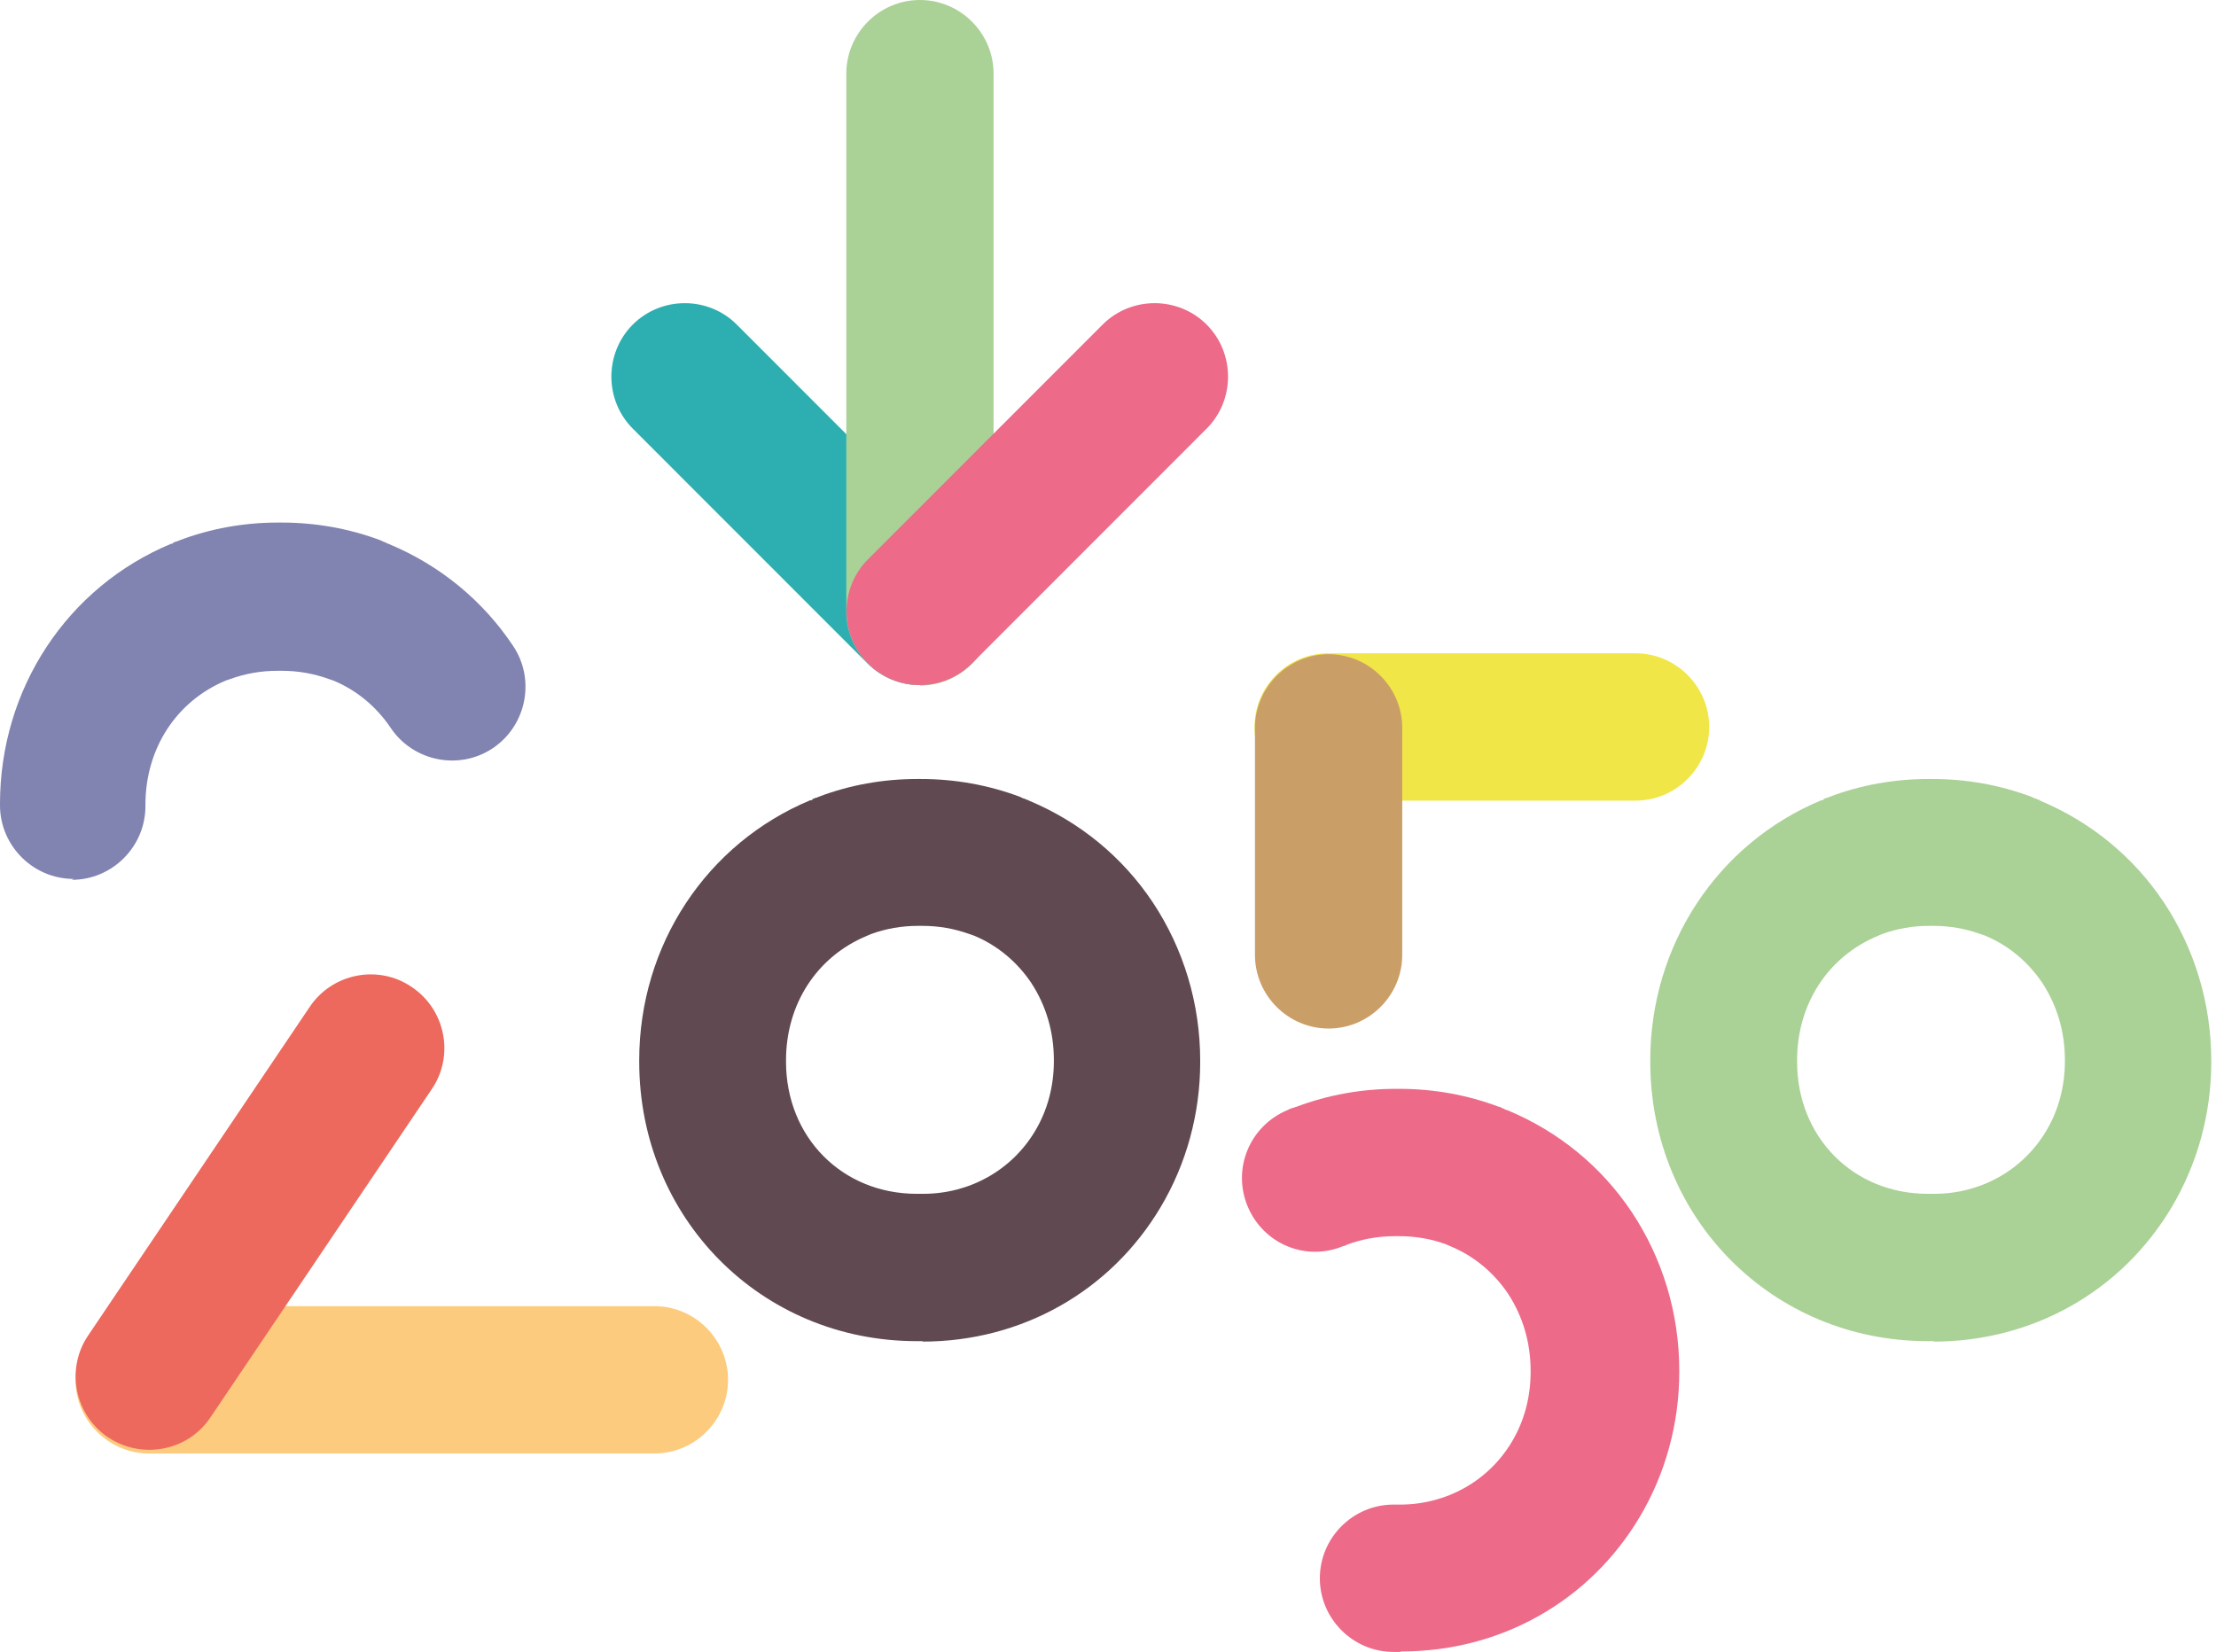
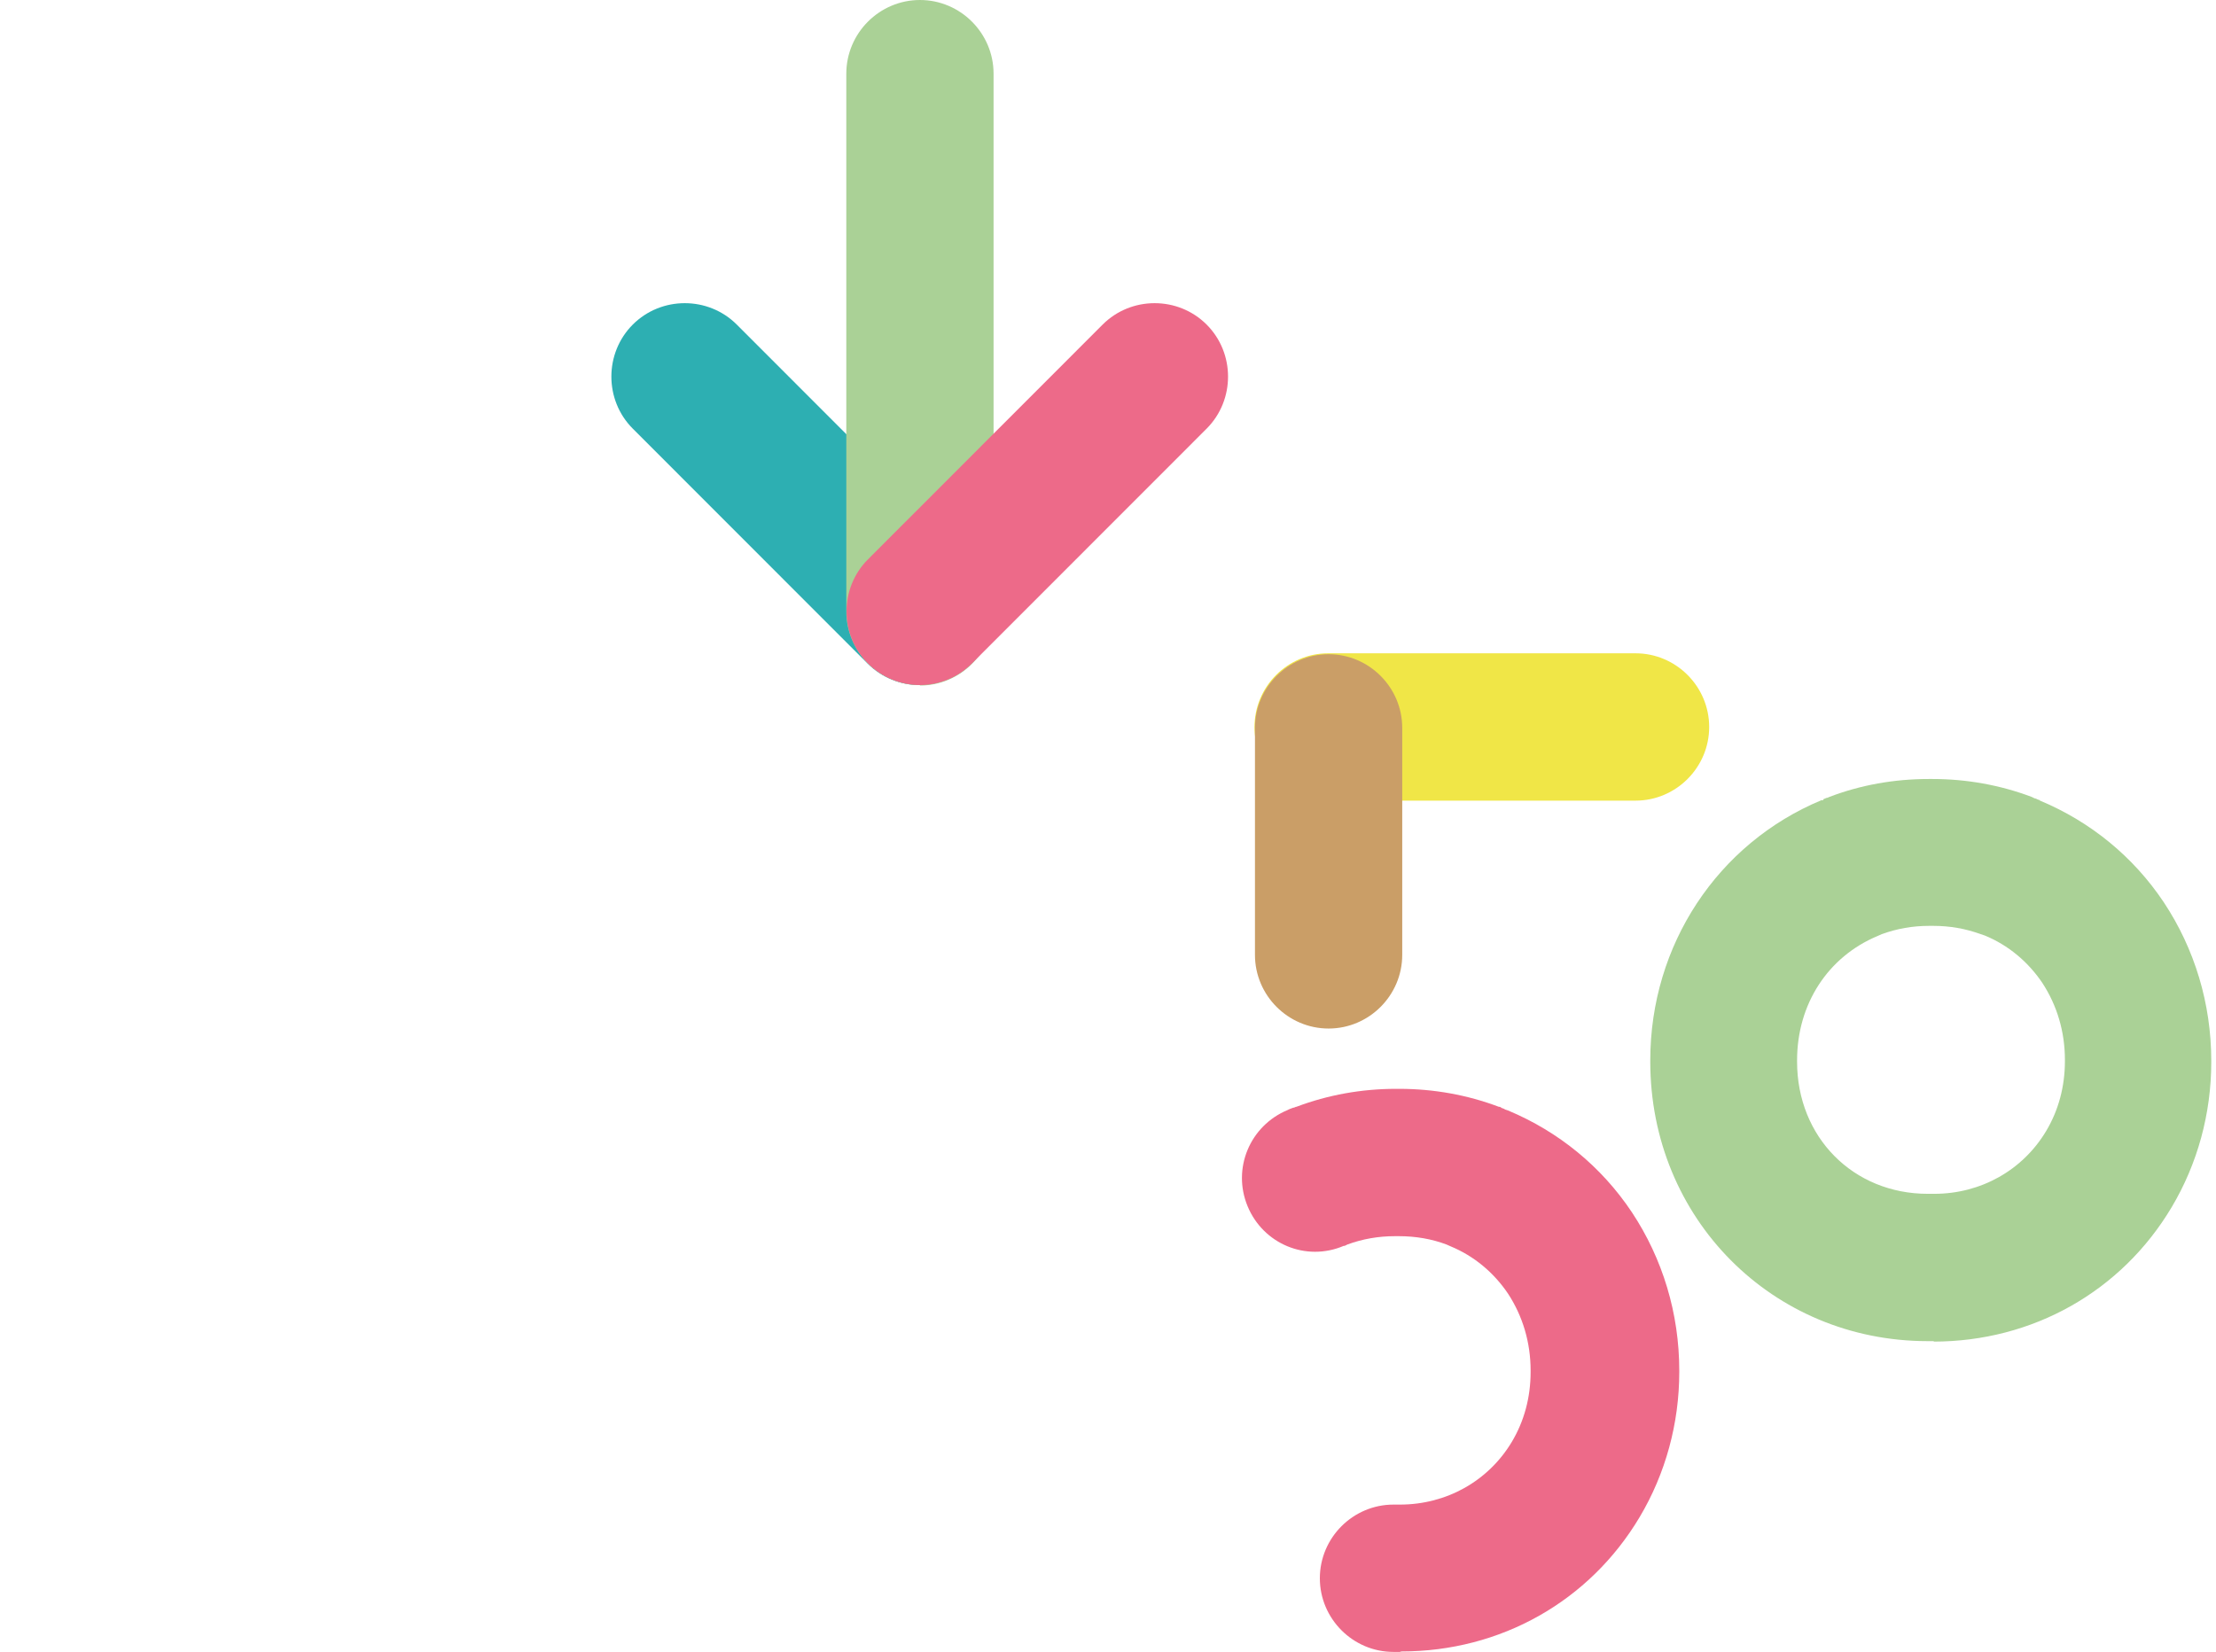
<svg xmlns="http://www.w3.org/2000/svg" width="338" height="252" viewBox="0 0 338 252" fill="none">
-   <path d="M99.814 221.729H22.742C16.566 221.729 11.512 216.672 11.512 210.492C11.512 204.311 16.566 199.254 22.742 199.254H99.814C105.991 199.254 111.045 204.311 111.045 210.492C111.045 216.672 105.991 221.729 99.814 221.729Z" fill="#FCCB7D" />
  <path d="M140.245 104.508C137.367 104.508 134.49 103.385 132.314 101.207L96.515 65.388C92.163 61.033 92.163 53.87 96.515 49.515C100.867 45.16 108.027 45.16 112.379 49.515L148.177 85.335C152.529 89.689 152.529 96.853 148.177 101.207C146.001 103.385 143.123 104.508 140.245 104.508Z" fill="#2DAFB2" />
-   <path d="M11.231 134.077C5.054 134.077 0 129.02 0 122.839V122.629C0 105.07 10.248 89.549 26.112 82.947H26.322C26.322 82.947 26.322 82.806 26.392 82.806C26.392 82.806 26.744 82.666 26.884 82.595C27.024 82.595 27.165 82.525 27.305 82.455C32.078 80.629 37.202 79.716 42.397 79.716H42.677H42.958C48.152 79.716 53.276 80.629 58.12 82.455C58.12 82.455 58.401 82.595 58.541 82.666C58.681 82.666 58.892 82.806 59.032 82.876L59.383 83.017C67.104 86.248 73.632 91.585 78.265 98.538C81.704 103.666 80.301 110.689 75.177 114.13C70.052 117.572 63.033 116.167 59.594 111.04C57.418 107.809 54.4 105.281 50.82 103.806L50.188 103.595C47.871 102.753 45.485 102.331 42.958 102.331H42.326C39.799 102.331 37.413 102.753 35.096 103.595L34.465 103.806C26.884 106.967 22.181 114.201 22.181 122.769V122.98C22.181 129.161 17.127 134.217 10.95 134.217" fill="#8183B0" />
  <path d="M213.527 252C213.527 252 213.176 252 213.035 252C212.895 252 212.684 252 212.544 252C206.367 252 201.313 246.943 201.313 240.763C201.313 234.582 206.367 229.525 212.544 229.525H212.895C212.895 229.525 213.106 229.525 213.176 229.525H213.527C220.616 229.525 227.004 225.943 230.584 219.973C232.479 216.813 233.461 213.161 233.461 209.298V209.087C233.461 204.803 232.268 200.799 230.022 197.358C227.846 194.127 224.828 191.599 221.248 190.124L220.616 189.843C218.37 189 215.913 188.579 213.386 188.579H212.755C210.228 188.579 207.841 189 205.525 189.843L205.104 190.053H204.963C199.207 192.512 192.679 189.773 190.293 184.013C187.906 178.254 190.644 171.722 196.4 169.334L196.68 169.194C196.68 169.194 197.031 169.053 197.242 168.983C197.382 168.983 197.523 168.913 197.663 168.843H197.733C202.577 167.017 207.701 166.104 212.895 166.104H213.176H213.456C218.651 166.104 223.775 167.017 228.618 168.843H228.759C228.759 168.843 229.039 168.983 229.11 169.054C229.25 169.054 229.46 169.194 229.601 169.264L230.022 169.405C237.743 172.635 244.271 177.973 248.904 184.926C253.607 192.02 256.134 200.378 256.134 209.087V209.298C256.134 217.164 254.028 224.819 250.097 231.421C242.446 244.274 228.899 251.93 213.737 251.93" fill="#ED6A89" />
-   <path d="M140.316 182.117C140.316 182.117 140.386 182.117 140.456 182.117H140.807C147.896 182.117 154.284 178.535 157.864 172.565C159.759 169.405 160.742 165.753 160.742 161.89V161.679C160.742 157.395 159.548 153.391 157.302 149.95C155.126 146.719 152.108 144.191 148.528 142.716L147.896 142.505C145.58 141.662 143.193 141.241 140.667 141.241H140.035C137.508 141.241 135.121 141.662 132.805 142.505L132.173 142.786C124.592 145.946 119.889 153.181 119.889 161.749V161.96C119.889 173.478 128.453 182.117 139.824 182.117H140.175C140.175 182.117 140.245 182.117 140.316 182.117ZM140.807 204.592C140.807 204.592 140.456 204.592 140.316 204.592C140.175 204.592 139.965 204.592 139.824 204.592C116.099 204.592 97.498 185.839 97.498 161.96V161.749C97.498 144.191 107.746 128.669 123.61 122.067H123.89V121.926C123.89 121.926 124.241 121.786 124.382 121.716C124.522 121.716 124.663 121.645 124.803 121.575C129.576 119.749 134.7 118.836 139.894 118.836H140.175H140.456C145.65 118.836 150.774 119.749 155.618 121.575C155.618 121.575 155.898 121.716 156.039 121.786C156.249 121.786 156.39 121.926 156.6 121.997C156.741 121.997 156.811 122.067 156.951 122.137C164.673 125.368 171.2 130.706 175.833 137.659C180.536 144.753 183.063 153.11 183.063 161.819V162.03C183.063 169.896 180.957 177.552 177.026 184.154C169.375 197.007 155.828 204.662 140.667 204.662" fill="#604950" />
  <path d="M294.529 182.117C294.529 182.117 294.599 182.117 294.67 182.117H295.021C302.11 182.117 308.498 178.535 312.077 172.565C313.973 169.405 314.955 165.753 314.955 161.89V161.679C314.955 157.395 313.762 153.391 311.516 149.95C309.34 146.719 306.322 144.191 302.742 142.716L302.11 142.505C299.794 141.662 297.407 141.241 294.88 141.241H294.248C291.722 141.241 289.335 141.662 287.019 142.505L286.387 142.786C278.806 145.946 274.103 153.181 274.103 161.749V161.96C274.103 173.478 282.667 182.117 294.038 182.117H294.389C294.389 182.117 294.459 182.117 294.529 182.117ZM295.021 204.592C295.021 204.592 294.67 204.592 294.529 204.592C294.389 204.592 294.178 204.592 294.038 204.592C270.313 204.592 251.712 185.839 251.712 161.96V161.749C251.712 144.191 261.96 128.669 277.823 122.067H278.104V121.926C278.104 121.926 278.455 121.786 278.595 121.716C278.736 121.716 278.876 121.645 279.017 121.575C283.79 119.749 288.914 118.836 294.178 118.836H294.459H294.74C299.934 118.836 305.058 119.749 309.902 121.575C309.902 121.575 310.182 121.716 310.323 121.786C310.533 121.786 310.674 121.926 310.884 121.997C311.025 121.997 311.095 122.067 311.165 122.137C318.886 125.368 325.414 130.706 330.047 137.659C334.75 144.753 337.277 153.11 337.277 161.819V162.03C337.277 169.896 335.171 177.552 331.24 184.154C323.589 197.007 310.042 204.662 294.88 204.662" fill="#AAD196" />
-   <path d="M22.742 221.167C20.567 221.167 18.39 220.535 16.495 219.271C11.371 215.829 9.967 208.806 13.477 203.679L47.24 153.602C50.679 148.475 57.699 147.07 62.823 150.582C67.947 154.023 69.351 161.047 65.841 166.174L32.078 216.251C29.902 219.482 26.392 221.167 22.742 221.167Z" fill="#ED685D" />
  <path d="M249.465 122.137H202.577C196.4 122.137 191.346 117.08 191.346 110.9C191.346 104.719 196.4 99.662 202.577 99.662H249.465C255.642 99.662 260.696 104.719 260.696 110.9C260.696 117.08 255.642 122.137 249.465 122.137Z" fill="#F0E647" />
  <path d="M202.647 156.903C196.47 156.903 191.416 151.846 191.416 145.666V111.04C191.416 104.86 196.47 99.803 202.647 99.803C208.824 99.803 213.878 104.86 213.878 111.04V145.666C213.878 151.846 208.824 156.903 202.647 156.903Z" fill="#CA9E67" />
  <path d="M140.316 104.508C134.139 104.508 129.085 99.451 129.085 93.271V11.238C129.085 5.057 134.139 0 140.316 0C146.492 0 151.546 5.057 151.546 11.238V93.341C151.546 99.522 146.492 104.579 140.316 104.579" fill="#AAD196" />
  <path d="M140.316 104.508C137.438 104.508 134.56 103.385 132.384 101.207C128.032 96.853 128.032 89.689 132.384 85.335L168.182 49.515C172.534 45.16 179.694 45.16 184.046 49.515C188.398 53.87 188.398 61.033 184.046 65.388L148.247 101.207C146.071 103.385 143.193 104.508 140.316 104.508Z" fill="#ED6A89" />
</svg>